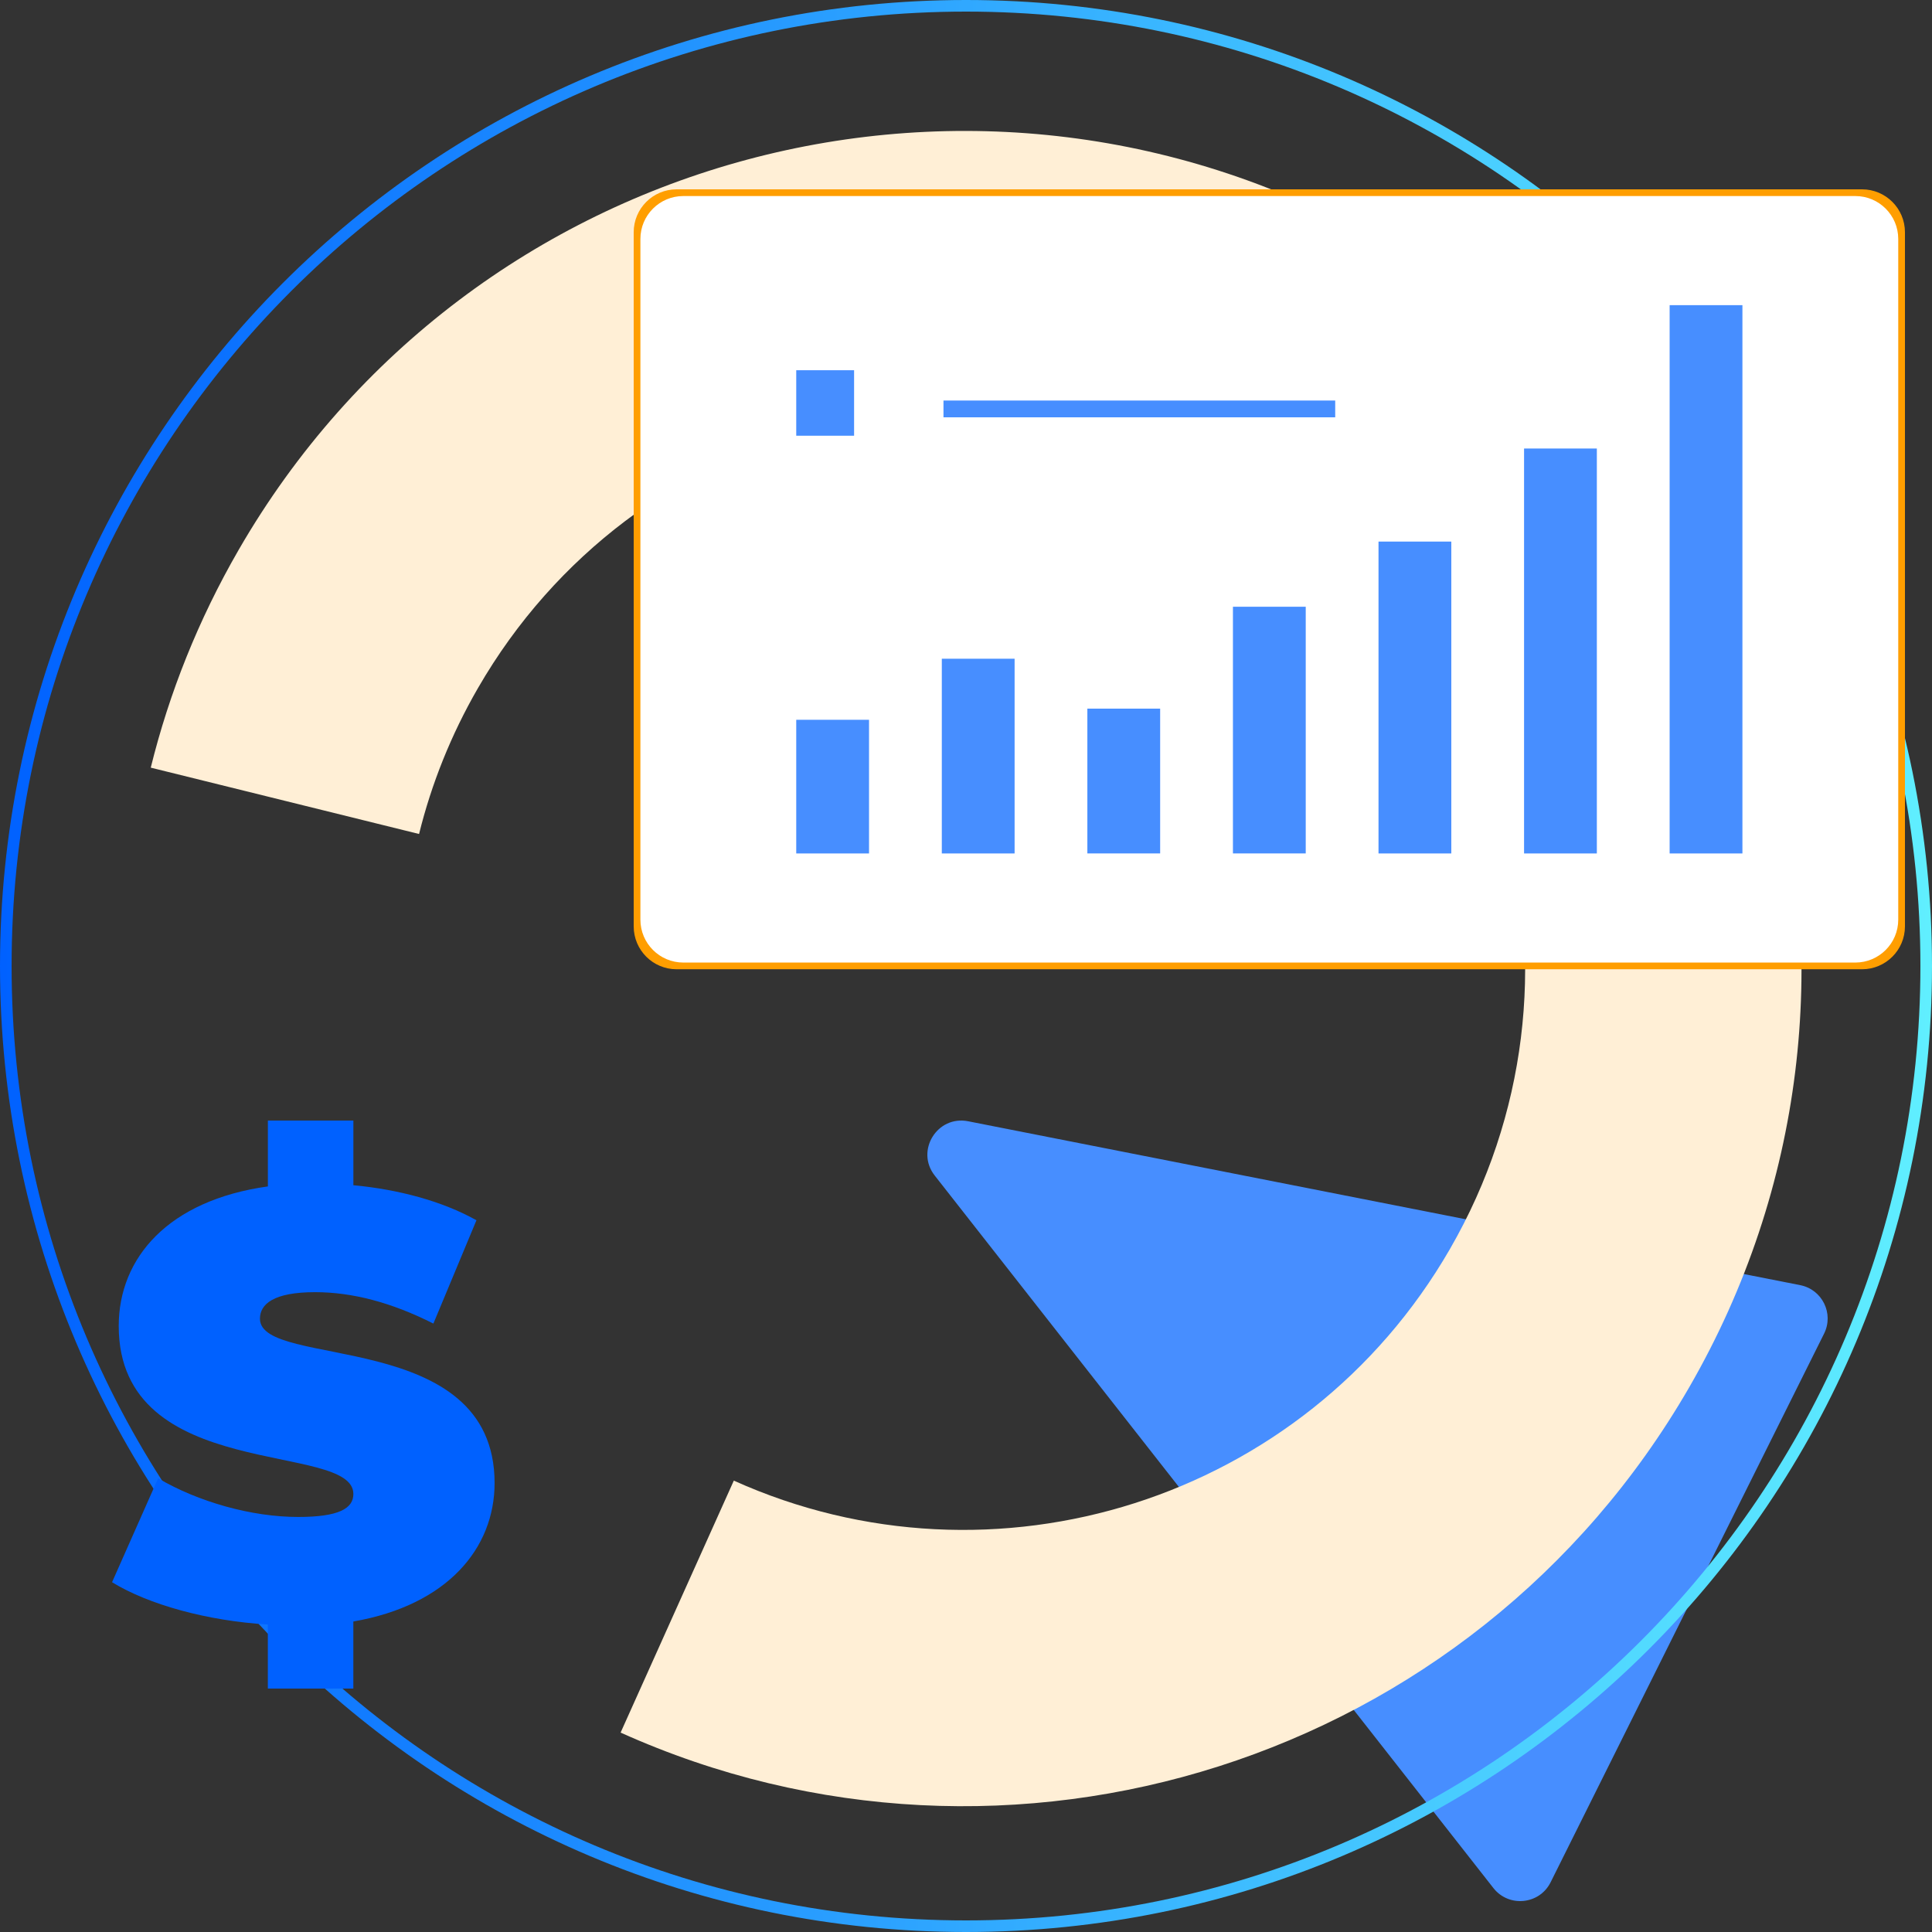
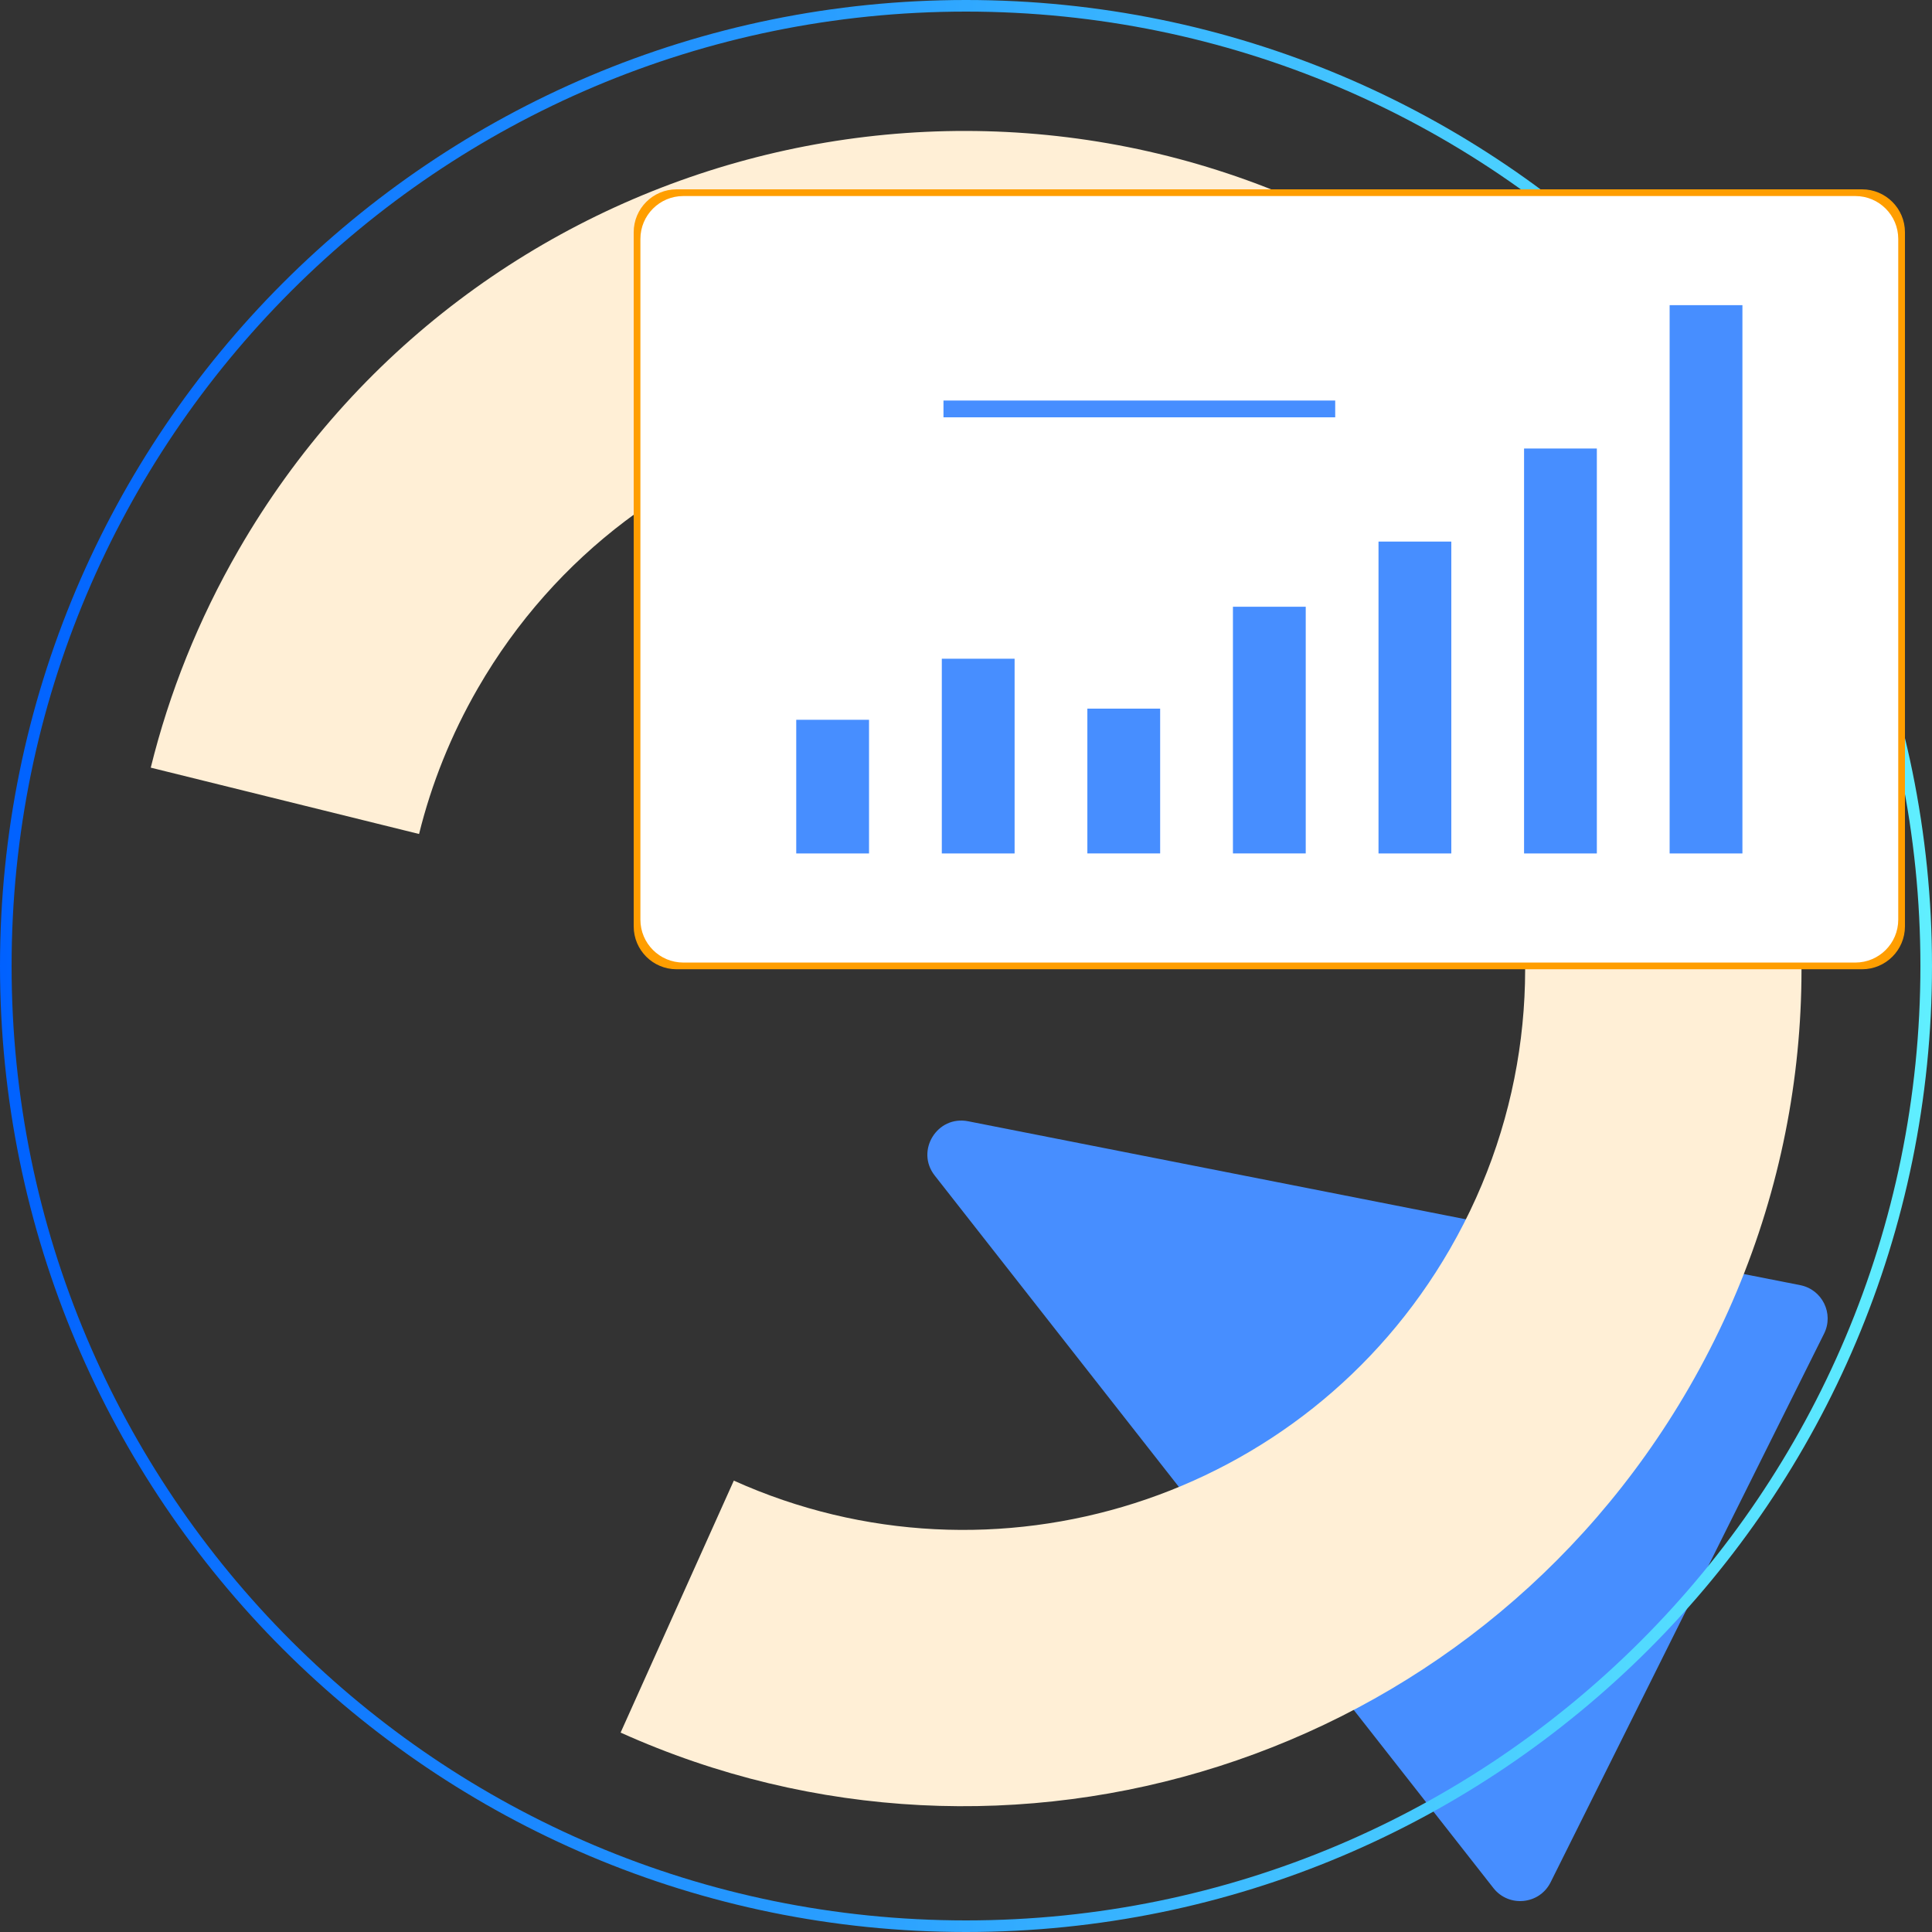
<svg xmlns="http://www.w3.org/2000/svg" width="225" height="225" viewBox="0 0 225 225" fill="none">
  <rect x="0" y="0" width="225" height="225" fill="#333333" stroke="none" />
  <g clip-path="url(#clip0_331_41632)">
    <g clip-path="url(#clip1_331_41632)">
      <path d="M180.586 219.204L212.431 155.318C213.598 152.98 212.218 150.174 209.651 149.668L112.745 130.581C109.143 129.87 106.59 134.017 108.857 136.904L173.918 219.878C175.715 222.172 179.288 221.813 180.586 219.204Z" fill="#478EFF" />
      <path d="M224.325 112.5C224.325 174.259 174.259 224.325 112.5 224.325C50.741 224.325 0.675 174.259 0.675 112.5C0.675 50.741 50.741 0.675 112.5 0.675C174.259 0.675 224.325 50.741 224.325 112.5Z" stroke="url(#paint0_linear_331_41632)" stroke-width="1.35" />
      <path d="M27.793 64.039C54.725 17.39 114.371 1.398 161.02 28.331C207.668 55.263 223.653 114.921 196.721 161.57C171.453 205.334 117.386 222.104 72.276 201.776L85.46 172.433C115.687 186.05 151.918 174.803 168.849 145.478C186.901 114.211 176.191 74.243 144.932 56.195C113.677 38.15 73.714 48.868 55.665 80.131C52.515 85.587 50.242 91.305 48.804 97.126L17.557 89.4C19.702 80.708 23.097 72.172 27.793 64.039Z" fill="#FFEFD6" />
      <path d="M216.462 22.44H79.188C76.428 22.44 74.19 24.678 74.19 27.438V107.492C74.19 110.252 76.428 112.49 79.188 112.49H216.462C219.222 112.49 221.46 110.252 221.46 107.492V27.438C221.46 24.678 219.222 22.44 216.462 22.44Z" fill="white" />
      <path d="M221.85 107.883C221.85 110.643 219.612 112.88 216.852 112.88H78.797C76.037 112.88 73.8 110.643 73.8 107.883V27.047C73.8 24.287 76.037 22.05 78.797 22.05H216.852C219.612 22.05 221.85 24.287 221.85 27.047V107.883ZM74.581 107.102C74.581 109.862 76.818 112.099 79.578 112.099H216.072C218.832 112.099 221.069 109.862 221.069 107.102V27.828C221.069 25.068 218.832 22.831 216.072 22.831H79.578C76.818 22.831 74.581 25.068 74.581 27.828V107.102Z" fill="#FF9E00" />
      <path d="M101.207 83.826H92.73V99.393H101.207V83.826Z" fill="#478EFF" />
      <path d="M118.16 76.715H109.683V99.393H118.16V76.715Z" fill="#478EFF" />
      <path d="M135.111 82.527H126.634V99.39H135.111V82.527Z" fill="#478EFF" />
      <path d="M152.065 70.661H143.588V99.39H152.065V70.661Z" fill="#478EFF" />
      <path d="M169.018 63.072H160.541V99.393H169.018V63.072Z" fill="#478EFF" />
      <path d="M185.968 52.234H177.492V99.393H185.968V52.234Z" fill="#478EFF" />
      <path d="M202.922 35.539H194.445V99.393H202.922V35.539Z" fill="#478EFF" />
-       <path d="M99.467 43.117H92.73V50.744H99.467V43.117Z" fill="#478EFF" />
      <path d="M155.497 46.646H109.877V48.601H155.497V46.646Z" fill="#478EFF" />
-       <path d="M41.149 188.839V196.65H31.193V189.191C24.132 188.769 17.287 186.867 13.05 184.264L18.414 172.161C23.076 174.904 29.285 176.665 34.724 176.665C39.456 176.665 41.153 175.679 41.153 173.988C41.153 167.797 13.827 172.795 13.827 154.426C13.827 146.474 19.616 139.786 31.198 138.17V130.5H41.153V138.029C46.372 138.522 51.462 139.861 55.487 142.111L50.472 154.144C45.598 151.678 41.007 150.485 36.703 150.485C31.83 150.485 30.274 151.89 30.274 153.58C30.274 159.493 57.6 154.567 57.6 172.72C57.596 180.324 52.09 186.941 41.149 188.839Z" fill="#0061FF" />
    </g>
  </g>
  <defs>
    <linearGradient id="paint0_linear_331_41632" x1="0" y1="112.5" x2="225" y2="112.5" gradientUnits="userSpaceOnUse">
      <stop stop-color="#0061FF" />
      <stop offset="1" stop-color="#60EFFF" />
    </linearGradient>
    <clipPath id="clip0_331_41632">
      <rect width="225" height="225" fill="white" />
    </clipPath>
    <clipPath id="clip1_331_41632">
      <rect width="225" height="225" fill="white" />
    </clipPath>
  </defs>
</svg>